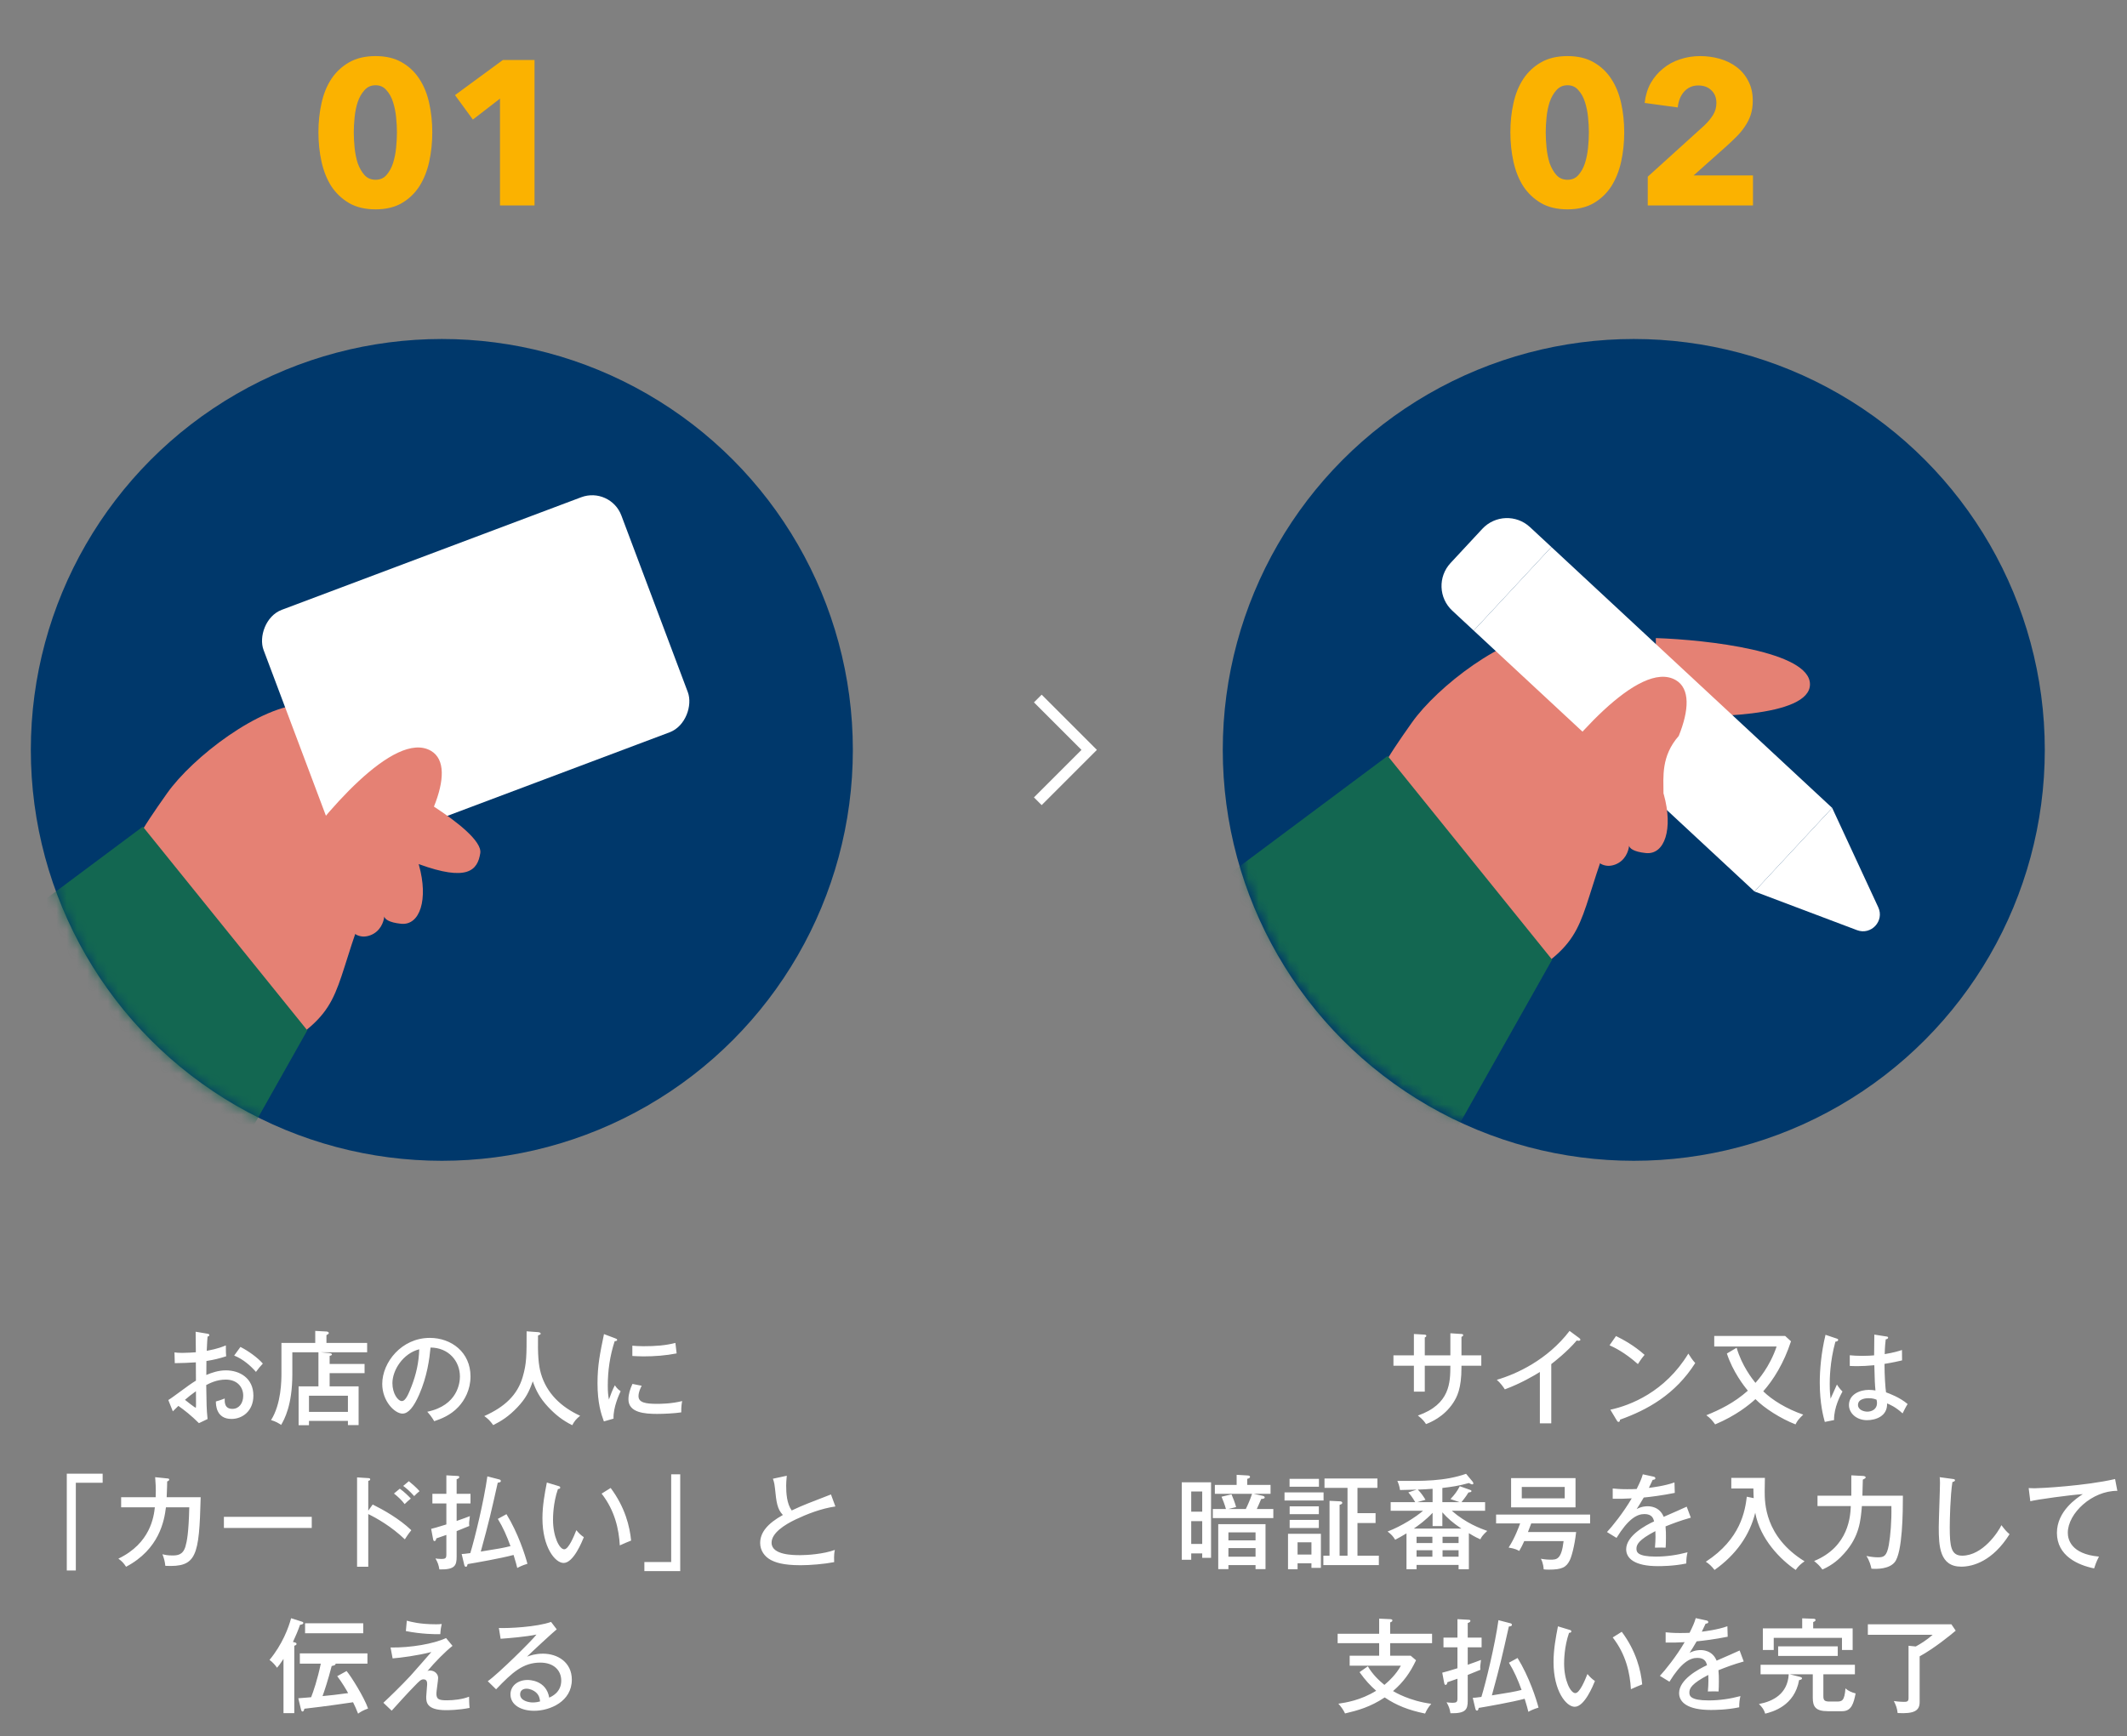
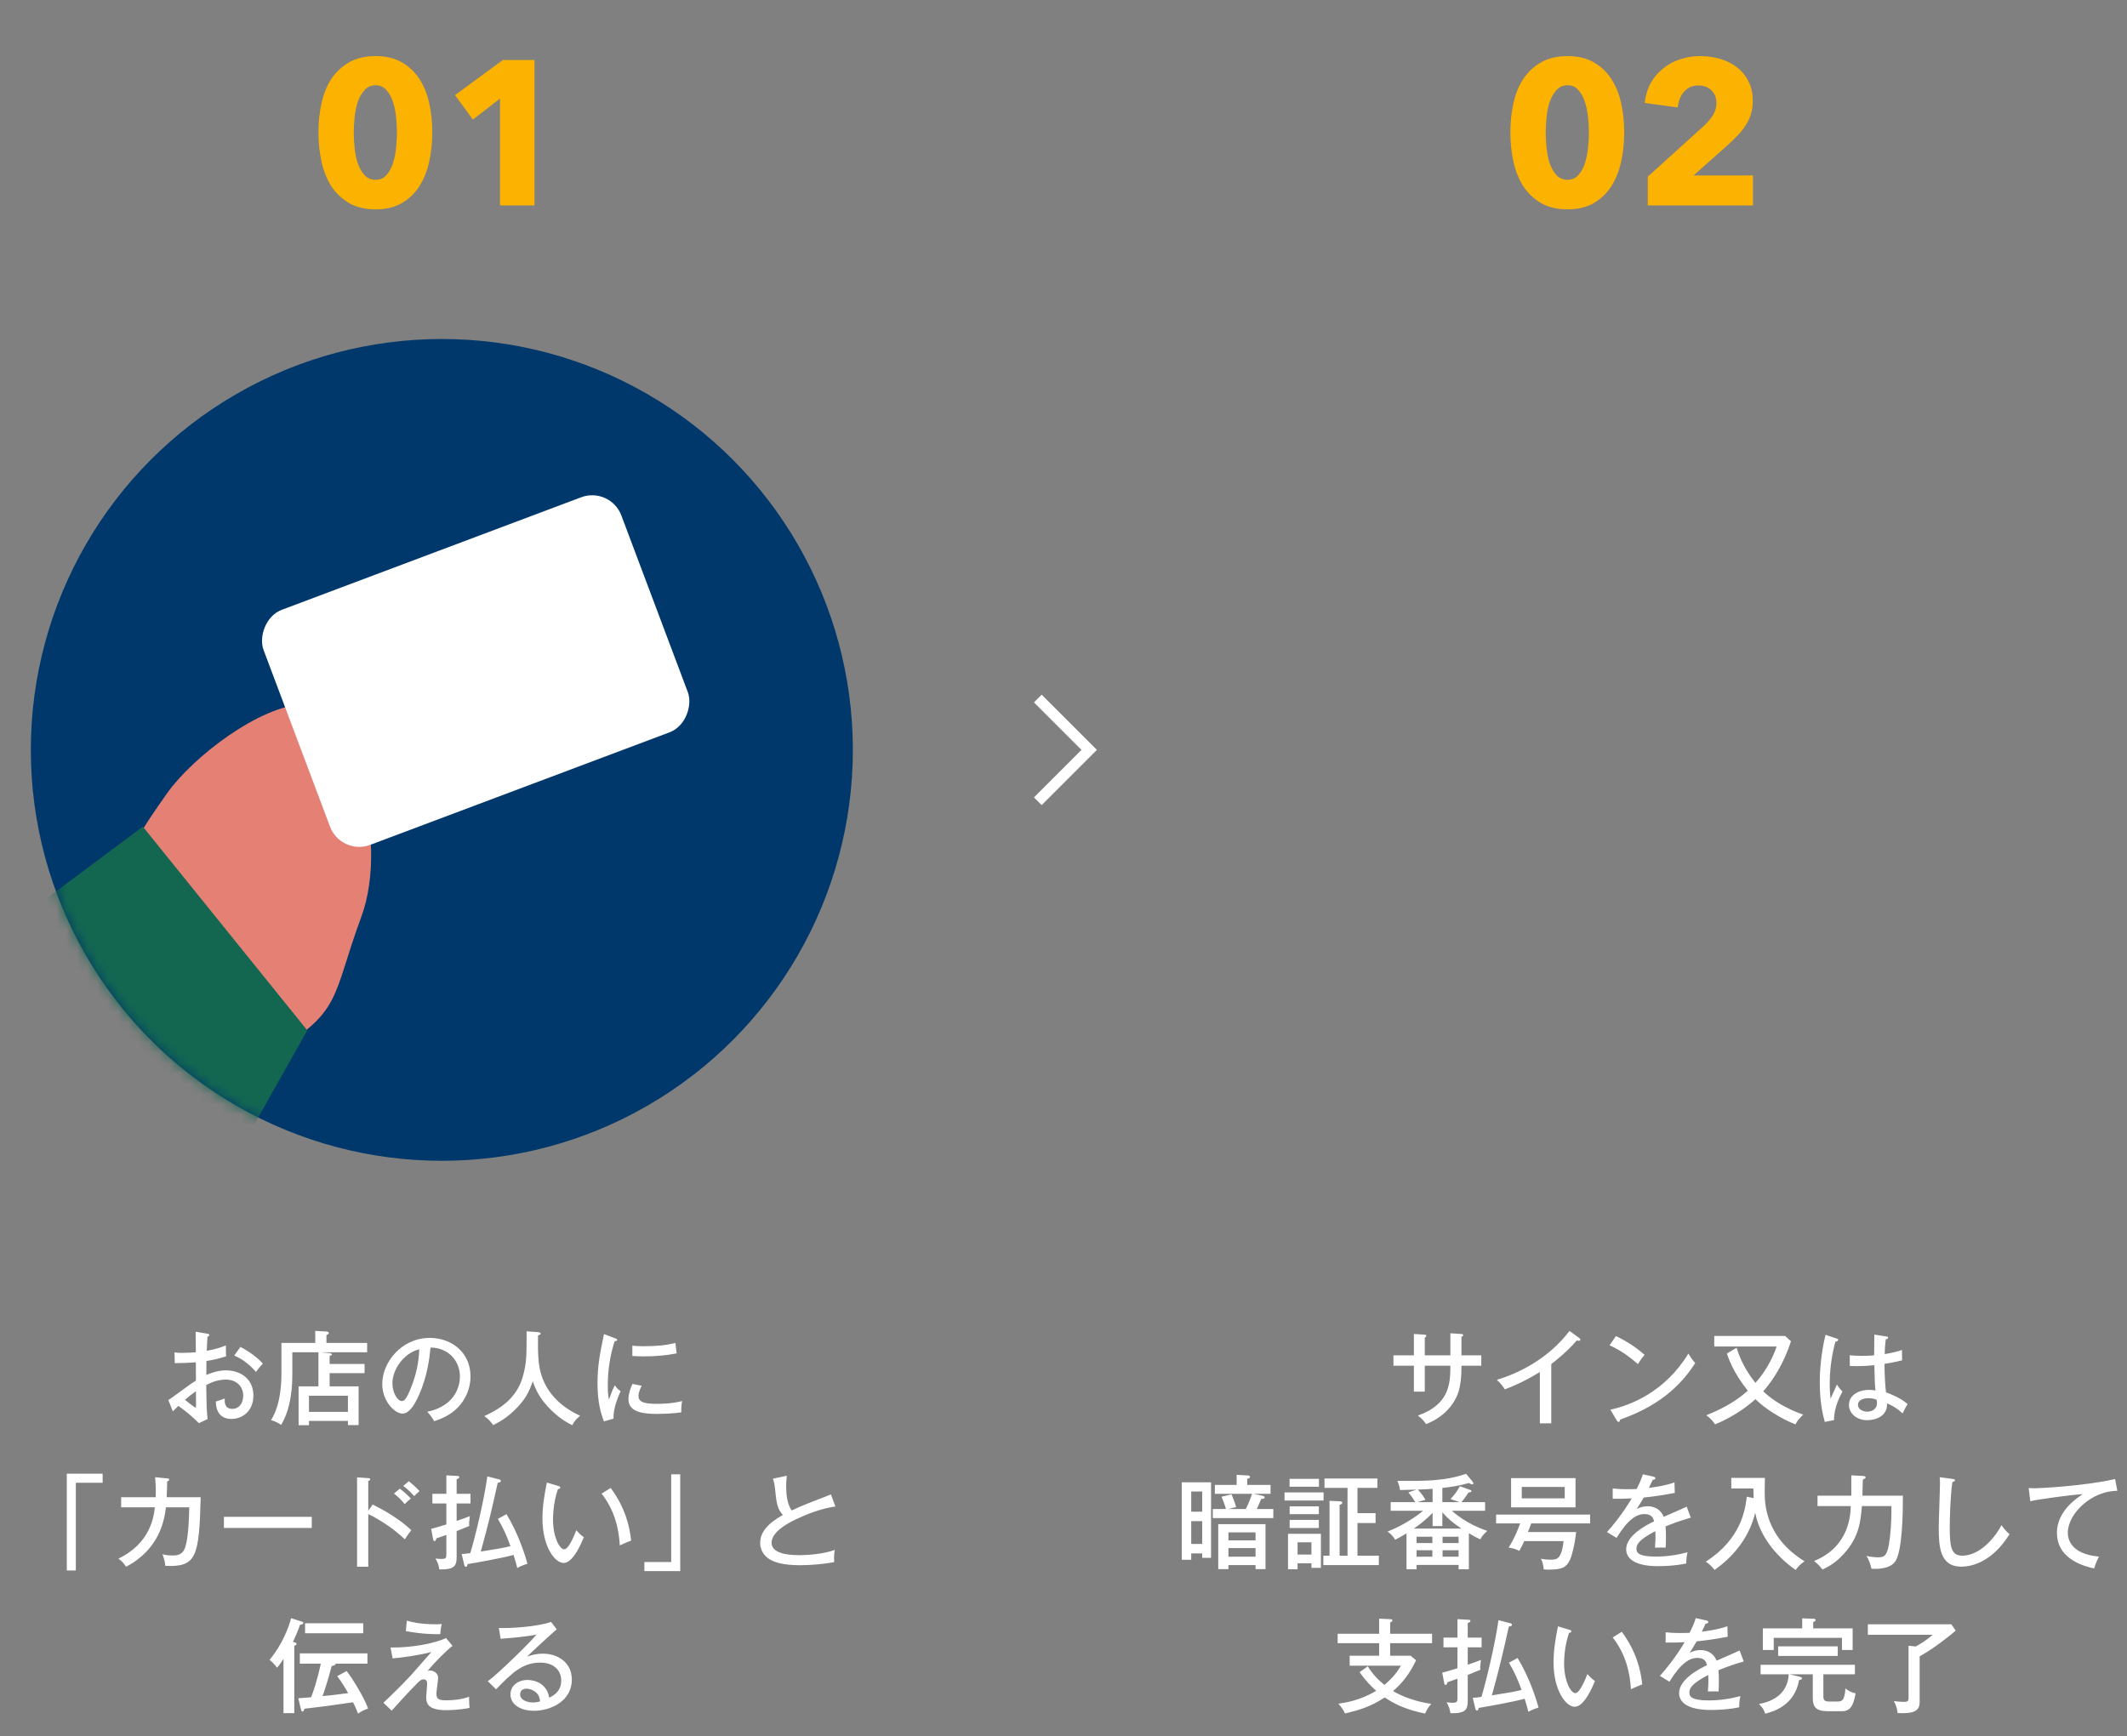
<svg xmlns="http://www.w3.org/2000/svg" width="207" height="169" viewBox="0 0 207 169" fill="none">
  <rect x="0" y="0" width="207" height="169" fill="#808080" stroke="none" />
  <path d="M42.07 12.88C42.07 13.88 41.97 14.833 41.77 15.74C41.57 16.647 41.25 17.447 40.81 18.14C40.37 18.82 39.797 19.367 39.09 19.78C38.397 20.18 37.55 20.38 36.55 20.38C35.55 20.38 34.697 20.18 33.99 19.78C33.284 19.367 32.704 18.82 32.25 18.14C31.81 17.447 31.49 16.647 31.29 15.74C31.09 14.833 30.99 13.88 30.99 12.88C30.99 11.88 31.09 10.933 31.29 10.04C31.49 9.133 31.81 8.347 32.25 7.68C32.704 7 33.284 6.46 33.99 6.06C34.697 5.66 35.55 5.46 36.55 5.46C37.55 5.46 38.397 5.66 39.09 6.06C39.797 6.46 40.37 7 40.81 7.68C41.25 8.347 41.57 9.133 41.77 10.04C41.97 10.933 42.07 11.88 42.07 12.88ZM38.63 12.88C38.63 12.44 38.604 11.953 38.55 11.42C38.497 10.887 38.397 10.393 38.25 9.94C38.104 9.473 37.89 9.087 37.61 8.78C37.344 8.46 36.99 8.3 36.55 8.3C36.11 8.3 35.75 8.46 35.47 8.78C35.19 9.087 34.97 9.473 34.81 9.94C34.664 10.393 34.564 10.887 34.51 11.42C34.457 11.953 34.43 12.44 34.43 12.88C34.43 13.333 34.457 13.833 34.51 14.38C34.564 14.913 34.664 15.413 34.81 15.88C34.97 16.333 35.19 16.72 35.47 17.04C35.75 17.347 36.11 17.5 36.55 17.5C36.99 17.5 37.344 17.347 37.61 17.04C37.89 16.72 38.104 16.333 38.25 15.88C38.397 15.413 38.497 14.913 38.55 14.38C38.604 13.833 38.63 13.333 38.63 12.88ZM48.66 20V9.6L46.02 11.64L44.28 9.26L48.94 5.84H52.02V20H48.66Z" fill="#FBB200" />
  <path d="M158.07 12.88C158.07 13.88 157.97 14.833 157.77 15.74C157.57 16.647 157.25 17.447 156.81 18.14C156.37 18.82 155.797 19.367 155.09 19.78C154.397 20.18 153.55 20.38 152.55 20.38C151.55 20.38 150.697 20.18 149.99 19.78C149.284 19.367 148.704 18.82 148.25 18.14C147.81 17.447 147.49 16.647 147.29 15.74C147.09 14.833 146.99 13.88 146.99 12.88C146.99 11.88 147.09 10.933 147.29 10.04C147.49 9.133 147.81 8.347 148.25 7.68C148.704 7 149.284 6.46 149.99 6.06C150.697 5.66 151.55 5.46 152.55 5.46C153.55 5.46 154.397 5.66 155.09 6.06C155.797 6.46 156.37 7 156.81 7.68C157.25 8.347 157.57 9.133 157.77 10.04C157.97 10.933 158.07 11.88 158.07 12.88ZM154.63 12.88C154.63 12.44 154.604 11.953 154.55 11.42C154.497 10.887 154.397 10.393 154.25 9.94C154.104 9.473 153.89 9.087 153.61 8.78C153.344 8.46 152.99 8.3 152.55 8.3C152.11 8.3 151.75 8.46 151.47 8.78C151.19 9.087 150.97 9.473 150.81 9.94C150.664 10.393 150.564 10.887 150.51 11.42C150.457 11.953 150.43 12.44 150.43 12.88C150.43 13.333 150.457 13.833 150.51 14.38C150.564 14.913 150.664 15.413 150.81 15.88C150.97 16.333 151.19 16.72 151.47 17.04C151.75 17.347 152.11 17.5 152.55 17.5C152.99 17.5 153.344 17.347 153.61 17.04C153.89 16.72 154.104 16.333 154.25 15.88C154.397 15.413 154.497 14.913 154.55 14.38C154.604 13.833 154.63 13.333 154.63 12.88ZM160.36 20V17.2L165.88 12.2C166.227 11.867 166.507 11.527 166.72 11.18C166.933 10.833 167.04 10.447 167.04 10.02C167.04 9.513 166.88 9.107 166.56 8.8C166.24 8.48 165.813 8.32 165.28 8.32C164.72 8.32 164.26 8.52 163.9 8.92C163.553 9.307 163.347 9.82 163.28 10.46L160.06 10.02C160.14 9.3 160.333 8.66 160.64 8.1C160.96 7.54 161.36 7.067 161.84 6.68C162.32 6.28 162.867 5.98 163.48 5.78C164.107 5.567 164.767 5.46 165.46 5.46C166.113 5.46 166.747 5.547 167.36 5.72C167.973 5.893 168.52 6.16 169 6.52C169.48 6.88 169.86 7.333 170.14 7.88C170.433 8.427 170.58 9.067 170.58 9.8C170.58 10.307 170.513 10.767 170.38 11.18C170.247 11.58 170.06 11.953 169.82 12.3C169.593 12.647 169.327 12.973 169.02 13.28C168.727 13.573 168.42 13.867 168.1 14.16L164.82 17.08H170.6V20H160.36Z" fill="#FBB200" />
  <path d="M19.04 129.64L20.17 129.83C20.28 129.85 20.37 129.86 20.37 129.97C20.37 130.07 20.27 130.1 20.2 130.11C20.18 130.34 20.15 130.73 20.12 131.5C21.21 131.3 21.71 131.08 21.98 130.97C21.98 131.54 21.99 131.86 22.01 132.03C21.33 132.25 20.83 132.37 20.09 132.49L20.08 133.85C20.56 133.64 21.25 133.4 21.98 133.4C23.32 133.4 24.66 134.15 24.66 135.86C24.66 137.35 23.6 138.13 22.53 138.13C21.04 138.13 21.01 136.77 21.01 136.43C21.2 136.38 21.64 136.24 21.87 136.14C21.86 136.47 21.83 137.15 22.62 137.15C23.26 137.15 23.67 136.6 23.67 135.87C23.67 135.01 23.07 134.3 21.97 134.3C21.08 134.3 20.4 134.66 20.07 134.83C20.1 136.79 20.1 137.12 20.2 138.14L19.36 138.54C18.62 137.8 17.93 137.26 17.36 136.86C17.18 137.03 17.04 137.17 16.82 137.39L16.38 136.29C16.58 136.17 16.71 136.07 16.92 135.92C18.43 134.81 18.6 134.69 19.07 134.4C19.06 133.6 19.06 133.5 19.06 132.62C18.38 132.67 17.69 132.69 17.01 132.7L16.98 131.65C17.19 131.68 17.36 131.7 17.73 131.7C18.21 131.7 18.79 131.66 19.06 131.64C19.06 130.97 19.05 130.3 19.04 129.64ZM19.07 135.43C18.64 135.74 18.34 135.97 18 136.27C18.11 136.37 18.98 137.04 19.04 137.04C19.09 137.04 19.08 136.88 19.07 135.43ZM22.79 131.96L23.4 131.12C24.17 131.51 25.06 132.15 25.58 132.74C25.25 133.1 25.21 133.15 24.91 133.55C24.39 132.95 23.66 132.31 22.79 131.96ZM32.08 132.78H35.48V133.67H32.08V134.96H34.9V138.73H33.86V138.32H30.07V138.74H29.06V134.96H30.99V131.64H28.45V133.77C28.45 136.84 27.65 138.21 27.36 138.71C27.12 138.55 26.87 138.39 26.38 138.24C27.38 136.66 27.39 134.36 27.39 133.69V130.73H30.68V129.56L31.79 129.62C31.91 129.63 32 129.69 32 129.77C32 129.82 31.96 129.86 31.92 129.88C31.87 129.91 31.82 129.94 31.77 129.97V130.73H35.73V131.64H31.2L31.96 131.71C32.16 131.73 32.3 131.75 32.3 131.85C32.3 131.95 32.14 131.98 32.08 131.99V132.78ZM30.07 135.87V137.44H33.86V135.87H30.07ZM42.26 138.35C41.98 137.88 41.78 137.65 41.58 137.43C44.56 136.81 44.76 134.58 44.76 134C44.76 132.5 43.66 131.19 41.9 131.18C41.79 132.33 41.57 133.98 40.8 135.75C40.26 136.98 39.74 137.61 39.17 137.61C38.42 137.61 37.2 136.41 37.2 134.72C37.2 132.62 39.08 130.24 41.83 130.24C43.94 130.24 45.79 131.65 45.79 133.99C45.79 135.29 45.22 136.3 44.62 136.95C43.83 137.8 42.87 138.14 42.26 138.35ZM40.8 131.35C39.22 131.75 38.19 133.38 38.19 134.65C38.19 135.65 38.72 136.39 39.11 136.39C39.49 136.39 39.78 135.63 40.04 134.98C40.51 133.77 40.76 132.64 40.8 131.35ZM51.25 129.6L52.36 129.68C52.46 129.69 52.62 129.72 52.62 129.83C52.62 129.9 52.56 129.92 52.36 130.01C52.33 131.88 52.4 132.86 52.64 133.7C53.19 135.63 54.62 136.98 56.46 137.82C56.08 138.13 55.91 138.33 55.69 138.74C54.74 138.26 54.09 137.75 53.35 136.97C52.49 136.05 52.14 135.29 51.85 134.47C51.49 135.48 51.18 136.12 50.35 137C49.53 137.86 48.84 138.31 48 138.73C47.69 138.31 47.52 138.13 47.13 137.85C49.12 136.96 50.36 135.8 50.87 134.04C51.25 132.73 51.25 132 51.25 129.6ZM58.78 129.87L59.84 130.27C59.98 130.32 60.06 130.35 60.06 130.44C60.06 130.54 59.94 130.55 59.82 130.56C59.36 131.97 59.15 133.42 59.15 134.88C59.15 135.54 59.19 135.84 59.26 136.24C59.37 135.91 59.66 135.17 59.84 134.85C59.92 134.97 60.05 135.2 60.4 135.43C60.27 135.71 59.66 137.02 59.71 138.1L58.77 138.37C58.5 137.64 58.15 136.57 58.15 134.66C58.15 132.91 58.39 131.76 58.78 129.87ZM61.54 132V131C61.81 131.02 62.11 131.05 62.62 131.05C63.8 131.05 64.76 130.98 65.73 130.73C65.76 130.93 65.83 131.61 65.85 131.75C64.79 131.96 63.7 132.04 62.61 132.04C62.12 132.04 61.8 132.01 61.54 132ZM61.55 134.72L62.45 134.9C62.33 135.14 62.14 135.5 62.14 135.92C62.14 136.54 62.86 136.66 63.92 136.66C64.25 136.66 65.32 136.66 66.39 136.39C66.35 136.58 66.29 136.94 66.3 137.49C65.64 137.59 64.63 137.64 63.95 137.64C62.73 137.64 61.16 137.52 61.16 136.22C61.16 135.7 61.33 135.2 61.55 134.72ZM6.5 143.46H9.99V144.34H7.38V152.88H6.5V143.46ZM15.1 143.8L16.27 143.92C16.39 143.93 16.47 143.95 16.47 144.03C16.47 144.08 16.43 144.17 16.27 144.21C16.27 144.46 16.26 144.81 16.22 145.75H19.53C19.38 151.53 19.14 152.58 16.09 152.43C16.04 152 15.98 151.75 15.81 151.3C16.04 151.36 16.3 151.42 16.75 151.42C17.26 151.42 17.8 151.39 18.05 150.54C18.19 150.05 18.36 149.27 18.42 146.73H16.15C15.99 148.03 15.51 150.81 12.27 152.52C12.04 152.17 11.87 151.98 11.52 151.73C14.65 150.23 14.97 147.63 15.07 146.73H11.79V145.75H15.15C15.19 144.84 15.13 144.22 15.1 143.8ZM21.79 147.66H30.34V148.74H21.79V147.66ZM35.84 147.06L36.27 146.46C37.32 146.98 38.84 147.83 40.03 148.96C39.91 149.11 39.72 149.34 39.4 149.85C38.09 148.6 36.68 147.8 35.84 147.39V152.52H34.75V143.82L35.85 143.89C35.97 143.9 36.03 143.93 36.03 144.01C36.03 144.12 35.91 144.14 35.84 144.16V147.06ZM39.24 144.65L39.79 144.19C40.02 144.37 40.56 144.84 40.83 145.16C40.64 145.31 40.46 145.48 40.31 145.64C39.85 145.13 39.55 144.88 39.24 144.65ZM38.34 145.39L38.91 144.92C39.35 145.23 39.81 145.69 39.98 145.88C39.78 146.04 39.56 146.24 39.38 146.42C39.12 146.07 38.74 145.7 38.34 145.39ZM48.45 147.86L49.29 147.4C50.42 149.23 51.12 151.42 51.33 152.23C50.8 152.39 50.5 152.55 50.34 152.64C50.27 152.34 50.19 152.05 49.98 151.37C48.71 151.71 46.24 152.14 45.51 152.26C45.45 152.48 45.44 152.52 45.33 152.52C45.25 152.52 45.21 152.44 45.19 152.37L44.93 151.28C45.13 151.27 45.27 151.26 45.77 151.19C46.21 149.77 47.1 146.09 47.43 143.72L48.55 144.01C48.64 144.03 48.74 144.06 48.74 144.17C48.74 144.28 48.67 144.3 48.44 144.34C47.78 147.28 47.61 148.05 46.79 151.04C48.54 150.76 48.97 150.69 49.68 150.51C49.32 149.52 48.96 148.7 48.45 147.86ZM43.44 145.42V143.62L44.52 143.68C44.58 143.68 44.7 143.69 44.7 143.78C44.7 143.9 44.57 143.95 44.44 144V145.42H45.79V146.36H44.44V148.06C45.15 147.81 45.37 147.73 45.73 147.59C45.65 148.18 45.64 148.25 45.67 148.55C44.95 148.85 44.64 148.97 44.44 149.05V151.55C44.44 152.41 44.26 152.81 42.76 152.78C42.68 152.31 42.61 152.13 42.38 151.71C42.48 151.73 42.69 151.76 42.93 151.76C43.38 151.76 43.44 151.68 43.44 151.3V149.42C43 149.58 42.72 149.67 42.46 149.76C42.45 149.85 42.41 150.02 42.28 150.02C42.19 150.02 42.16 149.9 42.15 149.84L41.96 148.83C42.2 148.77 42.55 148.68 43.44 148.4V146.36H42.08V145.42H43.44ZM53.22 144.32L54.31 144.65C54.45 144.69 54.52 144.71 54.52 144.81C54.52 144.93 54.39 144.95 54.3 144.95C53.82 146.33 53.82 147.71 53.82 147.95C53.82 149.58 54.44 150.82 54.91 150.82C55.34 150.82 55.86 149.54 56.09 148.96C56.37 149.29 56.54 149.45 56.82 149.64C56.64 150.08 55.81 152.15 54.85 152.15C54.03 152.15 52.79 150.63 52.79 147.79C52.79 146.58 53.01 145.38 53.22 144.32ZM58.55 145.4L59.43 144.85C60.84 146.74 61.29 148.61 61.42 149.97C61.26 150.02 60.59 150.32 60.32 150.44C60.23 148.86 59.84 147.06 58.55 145.4ZM66.2 152.94H62.71V152.06H65.32V143.52H66.2V152.94ZM80.87 145.48L81.3 146.65C79.9 146.85 78.49 147.41 77.42 147.92C76.37 148.42 75.09 149.23 75.09 150.18C75.09 151.39 77.22 151.39 77.89 151.39C78.55 151.39 80.12 151.29 81.25 150.88C81.21 151.05 81.15 151.33 81.18 152.07C80.19 152.26 78.82 152.37 77.92 152.37C76.15 152.37 75.45 152.08 75.02 151.86C74.4 151.53 73.98 150.93 73.98 150.21C73.98 149.16 74.72 148.3 76.19 147.48C75.63 146.89 75.56 146.24 75.42 144.88C75.4 144.67 75.36 144.32 75.22 143.95L76.57 143.66C76.53 144.09 76.51 144.34 76.51 144.63C76.51 145.35 76.57 146.38 77.05 147.04C77.54 146.8 78.23 146.51 78.66 146.34C79.01 146.2 80.75 145.53 80.87 145.48ZM28.64 160.21V166.77H27.59V161.49C27.26 162 27.09 162.21 26.96 162.35C26.8 162.11 26.53 161.8 26.23 161.59C27.48 160.08 28.09 158.44 28.33 157.53L29.34 157.85C29.42 157.87 29.52 157.9 29.52 157.99C29.52 158.12 29.36 158.14 29.2 158.17C28.99 158.77 28.81 159.18 28.51 159.84C28.75 159.89 28.86 159.92 28.86 160.03C28.86 160.12 28.78 160.16 28.64 160.21ZM35.76 161.95H32.65C32.71 162.09 32.44 162.15 32.28 162.18C31.95 163.48 31.52 164.77 31.39 165.11C32.35 165.02 32.5 165 33.88 164.82C33.72 164.52 33.28 163.77 32.82 163.17L33.73 162.67C34.18 163.2 35.45 165.24 35.82 166.32C35.33 166.5 35.09 166.64 34.85 166.82C34.64 166.29 34.55 166.1 34.36 165.71C34.03 165.76 31.68 166.11 29.62 166.34C29.6 166.45 29.56 166.61 29.44 166.61C29.34 166.61 29.31 166.48 29.28 166.36L29.03 165.32C29.21 165.32 30.08 165.23 30.28 165.22C30.49 164.68 30.89 163.54 31.22 161.95H29.18V160.95H35.76V161.95ZM29.69 158.02H35.35V158.99H29.69V158.02ZM39.5 158.78L39.59 157.77C40.01 157.88 40.84 158.12 42.45 158.12C42.68 158.12 42.8 158.11 42.99 158.09C42.92 158.38 42.88 158.6 42.85 159.08C42.43 159.1 41 159.08 39.5 158.78ZM43.41 159.46L44.04 160.22C43.34 160.77 42.34 161.78 41.6 162.67C41.69 162.64 41.72 162.62 41.83 162.62C42.34 162.62 42.64 162.99 42.64 163.34C42.64 163.58 42.47 164.63 42.47 164.85C42.47 165.41 42.69 165.52 43.49 165.52C44.18 165.52 45.01 165.42 45.65 165.17C45.65 165.38 45.66 165.92 45.7 166.26C44.62 166.48 43.54 166.48 43.41 166.48C41.48 166.48 41.48 165.67 41.48 165.16C41.48 164.98 41.57 164.14 41.57 163.97C41.57 163.79 41.57 163.48 41.21 163.48C40.98 163.48 40.83 163.62 40.35 164.12C39.65 164.83 38.89 165.68 38.12 166.53L37.31 165.76C37.89 165.22 39.03 164.12 39.96 163.12C40.29 162.76 41.69 161.15 41.98 160.82C40.62 161.17 38.99 161.38 38.21 161.44L38.01 160.38C39.98 160.41 42.21 160.02 43.41 159.46ZM53.63 157.89L54.18 158.61C53.82 158.9 51.61 160.94 51.29 161.27C51.6 161.16 52.1 160.98 52.84 160.98C54.27 160.98 55.65 161.82 55.65 163.51C55.65 165.63 53.54 166.54 51.98 166.54C50.69 166.54 49.68 165.96 49.68 164.94C49.68 164.13 50.37 163.54 51.35 163.54C51.47 163.54 53.16 163.54 53.45 165.26C53.69 165.15 54.62 164.75 54.62 163.6C54.62 162.62 53.91 161.85 52.58 161.85C50.9 161.85 49.86 162.8 48.28 164.45L47.47 163.66C48.46 162.97 51.78 159.7 52.21 159.12C51.19 159.34 49.43 159.48 48.72 159.53L48.55 158.48C49.49 158.52 52.22 158.39 53.63 157.89ZM52.56 165.63C52.53 165.37 52.49 165.05 52.16 164.75C51.95 164.56 51.59 164.39 51.24 164.39C50.95 164.39 50.62 164.52 50.62 164.94C50.62 165.56 51.44 165.73 51.84 165.73C52.16 165.73 52.42 165.67 52.56 165.63Z" fill="white" />
  <path d="M141.15 131.94V129.79L142.23 129.86C142.3 129.86 142.4 129.89 142.4 129.97C142.4 130.07 142.28 130.12 142.23 130.14V131.94H144.16V132.95H142.23V133.13C142.23 135.19 141.79 136 141.42 136.57C140.51 137.95 139.18 138.48 138.78 138.63C138.64 138.41 138.46 138.16 137.99 137.8C141.14 136.7 141.14 134.56 141.15 132.95H138.66V135.47H137.6V132.95H135.61V131.94H137.6V129.86L138.61 129.92C138.74 129.93 138.81 129.95 138.81 130.04C138.81 130.1 138.77 130.15 138.66 130.2V131.94H141.15ZM150.97 132.79V138.56H149.86V133.56C149.39 133.86 147.98 134.69 146.45 135.25C146.28 134.98 146.03 134.64 145.67 134.32C147.59 133.76 150.6 132.38 152.75 129.56L153.71 130.27C153.77 130.32 153.8 130.36 153.8 130.43C153.8 130.5 153.71 130.52 153.64 130.52C153.57 130.52 153.51 130.51 153.45 130.49C152.52 131.59 151.22 132.6 150.97 132.79ZM156.64 130.96L157.27 130.06C158 130.42 159.03 130.98 160.05 131.89C159.92 132.04 159.74 132.26 159.4 132.79C158.08 131.62 157.08 131.16 156.64 130.96ZM157.36 138.3L156.72 137.23C158.64 136.82 162.04 135.51 164.31 131.77C164.63 132.26 164.65 132.31 164.98 132.69C163.03 135.76 160.3 137.26 157.66 138.2C157.66 138.31 157.62 138.42 157.52 138.42C157.44 138.42 157.39 138.35 157.36 138.3ZM168.06 131.76L169.01 131.2C169.52 132.96 170.54 134.24 170.84 134.62C171.09 134.34 172.23 133.07 172.9 131.08H166.83V130.05H173.73L174.3 130.57C173.6 132.72 172.58 134.33 171.6 135.44C172.47 136.29 173.86 137.15 175.49 137.71C175.04 138.15 174.92 138.3 174.74 138.66C173.34 138.12 171.69 137.08 170.84 136.2C170.22 136.77 168.94 137.81 166.92 138.66C166.64 138.28 166.47 138.07 166.06 137.77C167.34 137.25 168.75 136.58 170.1 135.38C169.74 134.94 168.64 133.54 168.06 131.76ZM182.41 129.92L183.63 130.11C183.73 130.13 183.75 130.17 183.75 130.21C183.75 130.34 183.61 130.36 183.52 130.38C183.48 130.7 183.44 131.06 183.42 131.82C184.31 131.67 184.72 131.54 185.1 131.42L185.11 132.43C184.8 132.5 184.28 132.63 183.4 132.77C183.4 133.86 183.48 135.1 183.55 135.54C183.9 135.67 184.89 136.03 185.65 136.68C185.51 136.89 185.29 137.32 185.16 137.59C184.49 136.97 183.91 136.72 183.65 136.62C183.7 137.88 182.52 138.25 181.7 138.25C180.64 138.25 179.94 137.54 179.94 136.78C179.94 135.72 181.03 135.3 181.88 135.3C182.14 135.3 182.34 135.33 182.52 135.36C182.46 134.69 182.45 134.51 182.41 132.9C181.79 132.96 181.22 132.99 180.77 132.99C180.45 132.99 180.24 132.98 180.02 132.97V131.93C180.32 131.96 180.69 131.99 181.23 131.99C181.79 131.99 182.17 131.96 182.39 131.94C182.39 131.4 182.4 130.58 182.41 129.92ZM182.63 136.26C182.49 136.2 182.26 136.11 181.86 136.11C181.73 136.11 180.82 136.11 180.82 136.77C180.82 137.23 181.36 137.42 181.73 137.42C182.17 137.42 182.67 137.18 182.67 136.59C182.67 136.5 182.66 136.42 182.63 136.26ZM177.66 129.94L178.76 130.31C178.87 130.35 178.89 130.37 178.89 130.45C178.89 130.52 178.81 130.59 178.62 130.61C178.07 132.59 178.07 134.33 178.07 134.72C178.07 135.42 178.11 135.82 178.15 136.16C178.26 135.95 178.67 134.98 178.77 134.78C178.94 135.05 179.09 135.24 179.31 135.46C179.12 135.81 178.47 137 178.49 138.24L177.59 138.42C177.46 137.95 177.1 136.65 177.1 134.6C177.1 133.4 177.23 131.71 177.66 129.94ZM122.19 152.36H119.55V152.75H118.56V148.37H123.16V152.75H122.19V152.36ZM119.55 151.54H122.19V150.7H119.55V151.54ZM119.55 149.95H122.19V149.17H119.55V149.95ZM115.01 144.3H117.86V151.65H117V151.22H115.93V151.84H115.01V144.3ZM115.93 147.16H117V145.19H115.93V147.16ZM117 148.08H115.93V150.3H117V148.08ZM121.38 144.55H123.65V145.42H122.01L122.87 145.61C122.95 145.63 123.08 145.66 123.08 145.77C123.08 145.89 122.92 145.91 122.74 145.92C122.5 146.47 122.47 146.56 122.31 146.9H123.92V147.78H118.03V146.9H119.31C119.18 146.43 119 145.99 118.88 145.7L119.85 145.47C120 145.81 120.17 146.24 120.3 146.71L119.53 146.9H121.24C121.4 146.59 121.69 145.93 121.85 145.42H118.23V144.55H120.35V143.57L121.38 143.63C121.52 143.64 121.65 143.65 121.65 143.77C121.65 143.88 121.52 143.93 121.38 143.96V144.55ZM127.63 152.18H126.28V152.76H125.35V149.31H128.55V152.63H127.63V152.18ZM126.28 151.33H127.63V150.14H126.28V151.33ZM132.11 151.44H134.19V152.36H128.79V151.44H129.39V146.1L130.43 146.15C130.47 146.15 130.63 146.17 130.63 146.3C130.63 146.41 130.52 146.44 130.37 146.49V151.44H131.14V144.84H128.9V143.93H134.05V144.84H132.11V147.3H133.87V148.26H132.11V151.44ZM125.5 143.96H128.36V144.73H125.5V143.96ZM125.01 145.28H128.81V146.07H125.01V145.28ZM125.51 146.64H128.35V147.4H125.51V146.64ZM125.51 147.96H128.35V148.75H125.51V147.96ZM142.95 149.25V152.76H141.95V152.34H137.86V152.76H136.88V149.27C136.42 149.55 136.1 149.72 135.78 149.89C135.57 149.54 135.39 149.36 135.04 149.09C136.44 148.55 137.81 147.66 138.49 147.07H135.34V146.23H137.73C137.41 145.68 137.22 145.47 137.06 145.28L137.87 145.01C137.61 145.01 136.48 145.04 136.25 145.05C136.19 144.62 136.08 144.37 135.99 144.16C138.44 144.18 140.6 144.2 142.68 143.47L143.32 144.24C143.36 144.29 143.39 144.37 143.39 144.41C143.39 144.46 143.34 144.5 143.28 144.5C143.2 144.5 143.17 144.48 142.95 144.37C141.94 144.65 141.35 144.73 140.37 144.85V146.23H142.05L141.16 145.93C141.61 145.45 141.79 145.19 142.07 144.68L143.11 145.05C143.17 145.07 143.2 145.1 143.2 145.15C143.2 145.24 143.16 145.25 142.91 145.29C142.66 145.71 142.28 146.17 142.23 146.23H144.53V147.07H141.29C142.67 148.28 144.09 148.8 144.74 149.03C144.28 149.45 144.15 149.66 144.07 149.85C143.85 149.75 143.58 149.64 142.95 149.25ZM140.39 150.21H141.95V149.6H140.39V150.21ZM137.86 150.21H139.4V149.6H137.86V150.21ZM141.95 150.91H140.39V151.54H141.95V150.91ZM137.86 151.54H139.4V150.91H137.86V151.54ZM137.6 148.8H142.22C141.38 148.24 140.87 147.79 140.37 147.22V148.56H139.42V147.27C138.72 148.01 138.08 148.46 137.6 148.8ZM139.42 146.23V144.93C138.92 144.97 138.49 144.99 137.98 145.01C138.27 145.29 138.52 145.65 138.73 146L137.93 146.23H139.42ZM148.7 149.14H153.39C153.23 150.56 152.93 151.57 152.77 151.89C152.43 152.57 152.02 152.8 150.73 152.8C150.51 152.8 150.37 152.79 150.23 152.77C150.23 152.7 150.2 152.18 149.96 151.74C150.39 151.82 150.72 151.83 150.88 151.83C151.49 151.83 151.96 151.83 152.17 150.02H148.34C148.18 150.4 148.05 150.63 147.85 150.98C147.69 150.89 147.48 150.76 146.82 150.65C147.43 149.71 147.8 148.68 147.94 148.3H145.6V147.44H154.75V148.3H149.02C148.93 148.53 148.84 148.78 148.7 149.14ZM147.06 143.89H153.33V146.74H147.06V143.89ZM152.28 144.75H148.1V145.86H152.28V144.75ZM159.88 143.52L160.89 143.74C160.95 143.75 161.1 143.78 161.1 143.91C161.1 143.94 161.09 144.05 160.84 144.06C160.76 144.24 160.68 144.41 160.47 144.84C160.77 144.8 161.99 144.66 162.96 144.31L162.99 145.33C161.74 145.58 160.61 145.72 159.97 145.78C159.64 146.34 159.5 146.57 159.28 146.9C159.79 146.63 160.23 146.63 160.34 146.63C160.52 146.63 161.5 146.63 161.91 147.66C162.66 147.33 163.85 146.82 164.15 146.67L164.55 147.74C163.46 148.05 162.88 148.28 162.09 148.59C162.13 148.96 162.13 149.35 162.13 149.66C162.13 150.13 162.12 150.39 162.1 150.66C161.93 150.65 161.43 150.64 161.06 150.66C161.14 149.8 161.11 149.2 161.1 149.05C159.47 149.9 159.26 150.36 159.26 150.76C159.26 151.07 159.33 151.53 161.14 151.53C162.18 151.53 163.22 151.38 164.23 151.11C164.15 151.45 164.11 151.72 164.11 152.2C162.88 152.46 161.64 152.46 161.35 152.46C159.07 152.46 158.26 151.7 158.26 150.82C158.26 149.5 160.15 148.48 160.98 148.1C160.9 147.82 160.78 147.39 160.04 147.39C159.3 147.39 158.46 147.86 157.32 149.71L156.39 149.14C156.86 148.65 157.99 147.25 158.8 145.86C157.99 145.9 157.74 145.91 156.95 145.9V144.9C157.27 144.93 157.66 144.97 158.35 144.97C158.75 144.97 159.08 144.96 159.28 144.95C159.62 144.26 159.74 143.99 159.88 143.52ZM170 145.7L170.67 145.84C170.65 145.54 170.65 145.33 170.64 144.9H168.49V143.87H171.76C171.76 144.08 171.74 144.97 171.74 145.15C171.74 146.29 171.74 149.59 175.62 151.99C175.29 152.21 174.99 152.48 174.76 152.83C173.27 151.82 171.29 149.82 170.82 147.26C170.28 149.45 168.96 151.34 166.86 152.83C166.57 152.46 166.36 152.26 166.01 152.03C169.42 149.81 169.83 147.06 170 145.7ZM180.17 143.62L181.32 143.68C181.41 143.68 181.57 143.73 181.57 143.82C181.57 143.9 181.46 143.95 181.29 144.04C181.28 144.54 181.26 145.22 181.25 145.6H185.19C185.19 147.09 185.17 151.16 184.38 152.09C183.83 152.74 182.7 152.75 182.13 152.71C182.07 152.42 181.94 151.92 181.64 151.47C182.17 151.58 182.54 151.6 182.77 151.6C183.34 151.6 183.62 151.49 183.82 150.4C183.98 149.48 184.1 148.12 184.07 146.61H181.2C181.08 148.03 180.96 149.57 179.48 151.22C179.03 151.73 178.39 152.33 177.36 152.79C177.06 152.4 176.96 152.3 176.55 151.96C179.96 150.56 180.08 147.53 180.12 146.61H176.88V145.6H180.17V143.62ZM188.77 143.8L190.02 143.97C190.17 143.99 190.26 144 190.26 144.1C190.26 144.2 190.11 144.25 190.01 144.27C189.8 145.57 189.75 147.98 189.75 148.69C189.75 150.55 189.88 151.44 190.96 151.44C192.96 151.44 194.48 149.12 194.78 148.47C195.08 148.87 195.25 149.08 195.57 149.35C193.93 151.97 192.01 152.51 190.87 152.51C188.77 152.51 188.68 150.52 188.68 148.68C188.68 148 188.8 144.99 188.8 144.37C188.8 144.08 188.79 143.97 188.77 143.8ZM205.84 143.98L206.06 145.13C203.6 145.11 201.24 147.32 201.24 149.21C201.24 149.82 201.52 151.28 204.27 151.53C204 152.06 203.89 152.4 203.8 152.68C202.23 152.36 200.18 151.46 200.18 149.22C200.18 147.11 202.1 145.84 202.7 145.45C201.52 145.52 198.18 145.98 197.59 146.14L197.43 144.86C197.62 144.87 197.78 144.88 198 144.88C198.52 144.88 202.96 144.65 205.84 143.98ZM135.29 159.04H139.37V159.96H135.29V161.18H137.29L137.81 161.62C137.23 162.84 136.59 163.74 135.57 164.62C135.76 164.73 137.17 165.58 139.29 165.86C138.97 166.24 138.84 166.47 138.69 166.81C137.08 166.48 135.89 166.01 134.76 165.24C133.36 166.17 132.17 166.5 130.9 166.8C130.75 166.47 130.5 166.12 130.25 165.85C130.95 165.75 132.43 165.52 133.93 164.59C133.37 164.1 132.89 163.59 132.31 162.78L133.12 162.21C133.57 162.99 134.19 163.58 134.73 164.02C135.11 163.7 135.88 163.01 136.33 162.15H131.35V161.18H134.22V159.96H130.18V159.04H134.22V157.57L135.29 157.62C135.35 157.62 135.51 157.63 135.51 157.75C135.51 157.85 135.37 157.91 135.29 157.94V159.04ZM146.85 161.86L147.69 161.4C148.82 163.23 149.52 165.42 149.73 166.23C149.2 166.39 148.9 166.55 148.74 166.64C148.67 166.34 148.59 166.05 148.38 165.37C147.11 165.71 144.64 166.14 143.91 166.26C143.85 166.48 143.84 166.52 143.73 166.52C143.65 166.52 143.61 166.44 143.59 166.37L143.33 165.28C143.53 165.27 143.67 165.26 144.17 165.19C144.61 163.77 145.5 160.09 145.83 157.72L146.95 158.01C147.04 158.03 147.14 158.06 147.14 158.17C147.14 158.28 147.07 158.3 146.84 158.34C146.18 161.28 146.01 162.05 145.19 165.04C146.94 164.76 147.37 164.69 148.08 164.51C147.72 163.52 147.36 162.7 146.85 161.86ZM141.84 159.42V157.62L142.92 157.68C142.98 157.68 143.1 157.69 143.1 157.78C143.1 157.9 142.97 157.95 142.84 158V159.42H144.19V160.36H142.84V162.06C143.55 161.81 143.77 161.73 144.13 161.59C144.05 162.18 144.04 162.25 144.07 162.55C143.35 162.85 143.04 162.97 142.84 163.05V165.55C142.84 166.41 142.66 166.81 141.16 166.78C141.08 166.31 141.01 166.13 140.78 165.71C140.88 165.73 141.09 165.76 141.33 165.76C141.78 165.76 141.84 165.68 141.84 165.3V163.42C141.4 163.58 141.12 163.67 140.86 163.76C140.85 163.85 140.81 164.02 140.68 164.02C140.59 164.02 140.56 163.9 140.55 163.84L140.36 162.83C140.6 162.77 140.95 162.68 141.84 162.4V160.36H140.48V159.42H141.84ZM151.62 158.32L152.71 158.65C152.85 158.69 152.92 158.71 152.92 158.81C152.92 158.93 152.79 158.95 152.7 158.95C152.22 160.33 152.22 161.71 152.22 161.95C152.22 163.58 152.84 164.82 153.31 164.82C153.74 164.82 154.26 163.54 154.49 162.96C154.77 163.29 154.94 163.45 155.22 163.64C155.04 164.08 154.21 166.15 153.25 166.15C152.43 166.15 151.19 164.63 151.19 161.79C151.19 160.58 151.41 159.38 151.62 158.32ZM156.95 159.4L157.83 158.85C159.24 160.74 159.69 162.61 159.82 163.97C159.66 164.02 158.99 164.32 158.72 164.44C158.63 162.86 158.24 161.06 156.95 159.4ZM165.03 157.52L166.04 157.74C166.1 157.75 166.25 157.78 166.25 157.91C166.25 157.94 166.24 158.05 165.99 158.06C165.91 158.24 165.83 158.41 165.62 158.84C165.92 158.8 167.14 158.66 168.11 158.31L168.14 159.33C166.89 159.58 165.76 159.72 165.12 159.78C164.79 160.34 164.65 160.57 164.43 160.9C164.94 160.63 165.38 160.63 165.49 160.63C165.67 160.63 166.65 160.63 167.06 161.66C167.81 161.33 169 160.82 169.3 160.67L169.7 161.74C168.61 162.05 168.03 162.28 167.24 162.59C167.28 162.96 167.28 163.35 167.28 163.66C167.28 164.13 167.27 164.39 167.25 164.66C167.08 164.65 166.58 164.64 166.21 164.66C166.29 163.8 166.26 163.2 166.25 163.05C164.62 163.9 164.41 164.36 164.41 164.76C164.41 165.07 164.48 165.53 166.29 165.53C167.33 165.53 168.37 165.38 169.38 165.11C169.3 165.45 169.26 165.72 169.26 166.2C168.03 166.46 166.79 166.46 166.5 166.46C164.22 166.46 163.41 165.7 163.41 164.82C163.41 163.5 165.3 162.48 166.13 162.1C166.05 161.82 165.93 161.39 165.19 161.39C164.45 161.39 163.61 161.86 162.47 163.71L161.54 163.14C162.01 162.65 163.14 161.25 163.95 159.86C163.14 159.9 162.89 159.91 162.1 159.9V158.9C162.42 158.93 162.81 158.97 163.5 158.97C163.9 158.97 164.23 158.96 164.43 158.95C164.77 158.26 164.89 157.99 165.03 157.52ZM176.46 158.52H180.3V160.62H179.26V159.44H172.62V160.62H171.56V158.52H175.39V157.54L176.47 157.58C176.56 157.58 176.69 157.59 176.69 157.71C176.69 157.8 176.57 157.87 176.46 157.9V158.52ZM177.45 162.99V165.09C177.45 165.49 177.53 165.64 178.04 165.64H178.76C179.25 165.64 179.51 165.59 179.6 164.36C179.88 164.61 180.2 164.75 180.59 164.85C180.4 165.79 180.2 166.58 179.29 166.58H177.88C176.69 166.58 176.42 166.13 176.42 165.28V162.99H174.18L175.12 163.22C175.23 163.25 175.37 163.28 175.37 163.38C175.37 163.5 175.21 163.53 175.09 163.55C174.64 166.08 172.5 166.64 171.79 166.82C171.68 166.45 171.51 166.2 171.18 165.88C172.53 165.63 173.97 164.91 174.08 162.99H171.34V162.06H180.52V162.99H177.45ZM173.05 161.2V160.27H178.85V161.2H173.05ZM181.78 158.12H189.91L190.33 158.74C189.83 159.17 188.23 160.47 186.82 161.24V165.69C186.82 166.53 186.3 166.85 184.68 166.76C184.61 166.25 184.54 166.06 184.31 165.59C184.83 165.67 185.26 165.67 185.29 165.67C185.55 165.67 185.74 165.66 185.74 165.32V160.21L186.44 160.28C186.87 160.05 187.52 159.65 188.09 159.14H181.78V158.12Z" fill="white" />
  <circle cx="43" cy="73" r="40" fill="#00386B" />
-   <circle cx="159" cy="73" r="40" fill="#00386B" />
  <mask id="mask0_1103_11257" style="mask-type:alpha" maskUnits="userSpaceOnUse" x="119" y="33" width="80" height="80">
-     <circle cx="159" cy="73" r="40" fill="#FBB200" />
-   </mask>
+     </mask>
  <g mask="url(#mask0_1103_11257)">
    <mask id="mask1_1103_11257" style="mask-type:alpha" maskUnits="userSpaceOnUse" x="119" y="33" width="80" height="80">
      <circle cx="159" cy="73" r="40" fill="#FBB200" />
    </mask>
    <g mask="url(#mask1_1103_11257)">
-       <path d="M132.748 79.915C132.174 83.051 126.508 89.424 123.746 92.219L135.89 116.007C138.614 110.091 144.349 97.467 147.418 95.713C154.524 91.654 153.4 90.213 156.301 82.392C159.201 74.57 155.039 61.613 150.765 61.678C146.491 61.743 139.883 66.822 137.398 70.351C134.912 73.88 133.465 75.996 132.748 79.915Z" fill="#E58174" />
      <path d="M176.147 66.615C176.148 63.416 166.147 62.282 161.146 62.115V69.614C166.147 69.948 176.147 69.815 176.147 66.615Z" fill="#E58174" />
      <rect x="143.422" y="61.385" width="11.106" height="37.304" transform="rotate(-47.094 143.422 61.385)" fill="white" />
      <path d="M141.336 59.447C140.009 58.213 139.933 56.137 141.166 54.81L144.26 51.481C145.493 50.154 147.57 50.078 148.897 51.312L150.983 53.25L143.422 61.385L141.336 59.447Z" fill="white" />
      <path d="M170.747 86.781L178.308 78.646L182.793 88.323C183.411 89.656 182.1 91.066 180.725 90.548L170.747 86.781Z" fill="white" />
      <path d="M149.396 77.033C152.471 72.553 159.514 64.116 163.091 66.21C164.499 67.034 164.386 69.138 163.377 71.639C161.646 73.616 161.89 75.616 161.89 77.231C161.902 77.271 161.914 77.312 161.926 77.354C162.843 80.659 162.027 83.236 160.17 83.042C158.957 82.915 158.593 82.573 158.544 82.333C158.49 82.865 158.169 83.793 157.185 84.163C156.105 84.569 155.372 83.871 155.141 83.472L155.062 82.498C153.463 83.726 151.878 84.513 150.521 84.559L149.396 77.033Z" fill="#E58174" />
      <path d="M116.112 89.088L134.534 122.721L151.052 93.419L135.047 73.587L116.445 87.467C116.112 87.99 115.838 88.264 116.112 89.088Z" fill="#136751" />
    </g>
  </g>
  <path d="M101 68L106 73L101 78" stroke="white" stroke-width="1.06" />
  <mask id="mask2_1103_11257" style="mask-type:alpha" maskUnits="userSpaceOnUse" x="3" y="33" width="80" height="80">
    <circle cx="43" cy="73" r="40" fill="#FBB200" />
  </mask>
  <g mask="url(#mask2_1103_11257)">
    <path d="M11.601 86.799C11.028 89.934 5.361 96.308 2.599 99.103L14.744 122.891C17.468 116.974 23.203 104.35 26.271 102.597C33.377 98.538 32.254 97.097 35.154 89.276C38.055 81.454 33.892 68.497 29.619 68.562C25.345 68.627 18.737 73.705 16.251 77.235C13.765 80.764 12.319 82.88 11.601 86.799Z" fill="#E58174" />
    <rect width="37.201" height="24.446" rx="3.037" transform="matrix(-0.936 0.352 0.352 0.936 59.402 47.338)" fill="white" />
-     <path d="M28.25 83.917C31.325 79.436 38.368 70.999 41.945 73.094C43.352 73.918 43.239 76.021 42.231 78.523C44.491 79.99 46.921 81.902 46.741 83.052C46.48 84.721 45.501 85.854 40.744 84.115C40.756 84.155 40.768 84.196 40.779 84.237C41.697 87.542 40.881 90.12 39.024 89.925C37.811 89.799 37.447 89.457 37.398 89.217C37.344 89.749 37.023 90.677 36.039 91.047C34.959 91.453 34.226 90.755 33.995 90.355L33.916 89.381C32.316 90.609 30.732 91.397 29.375 91.442L28.25 83.917Z" fill="#E58174" />
    <path d="M-5.034 95.971L13.387 129.604L29.906 100.302L13.901 80.47L-4.702 94.35C-5.034 94.873 -5.309 95.147 -5.034 95.971Z" fill="#136751" />
  </g>
</svg>